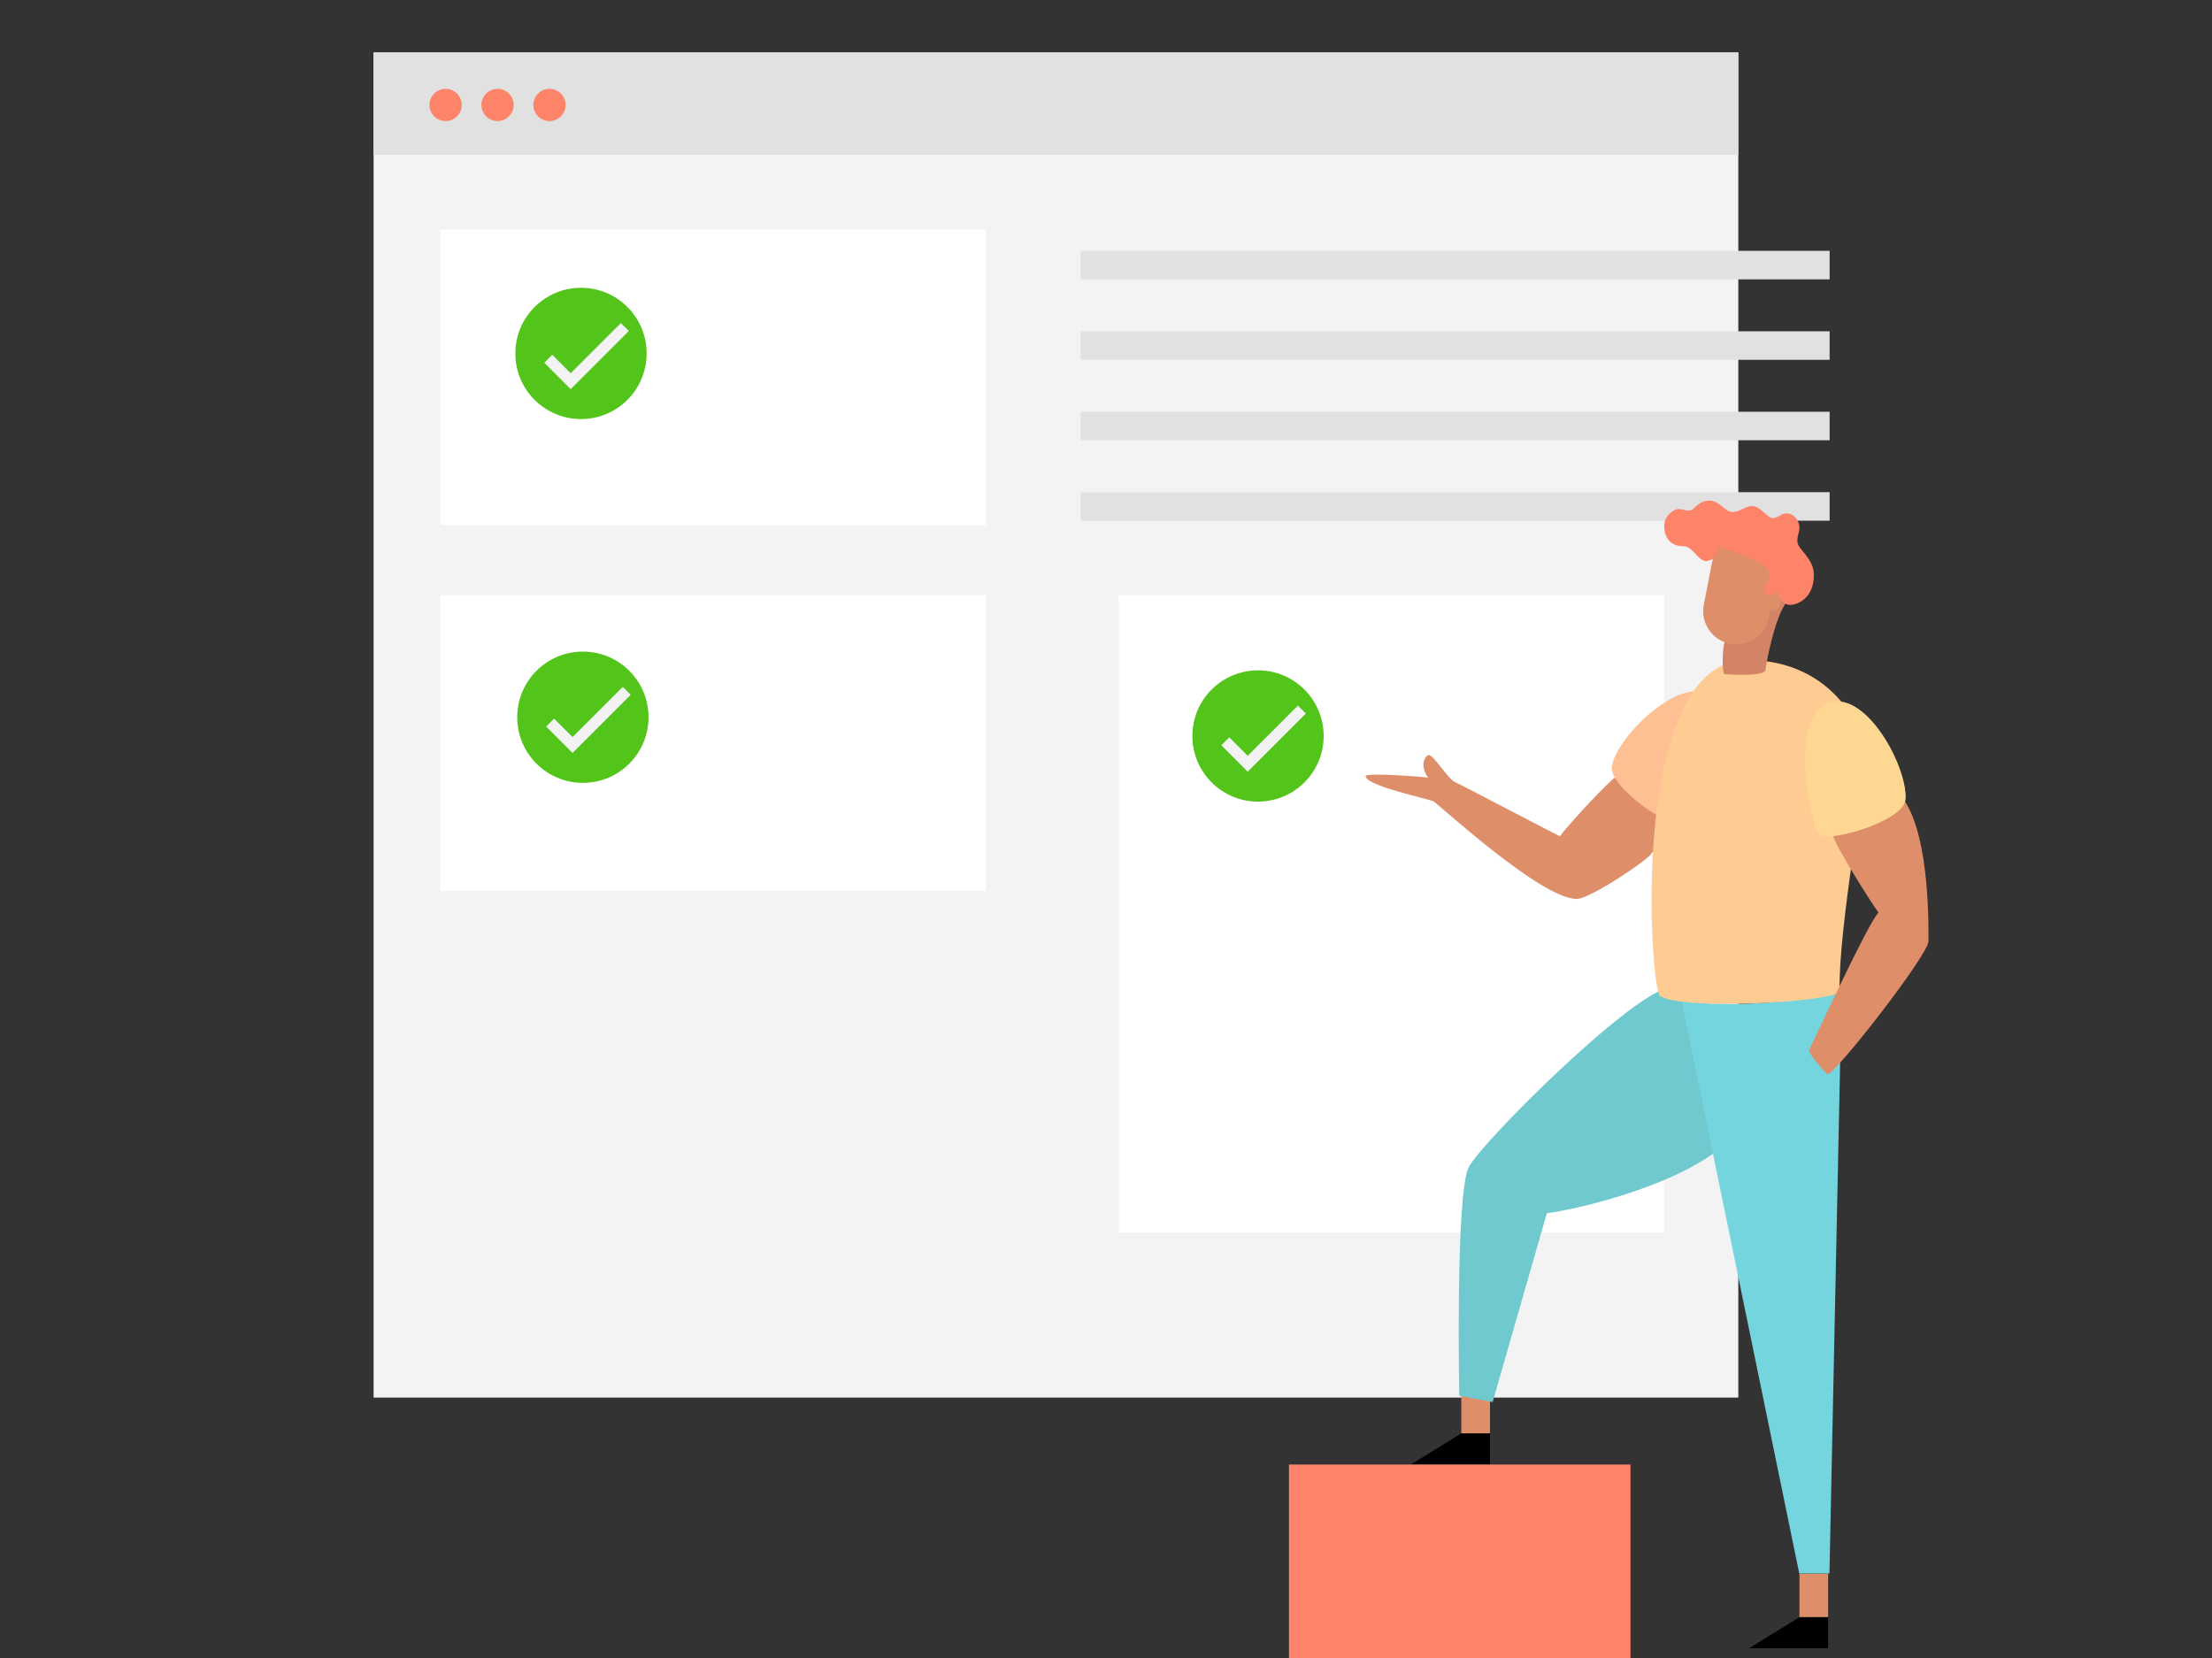
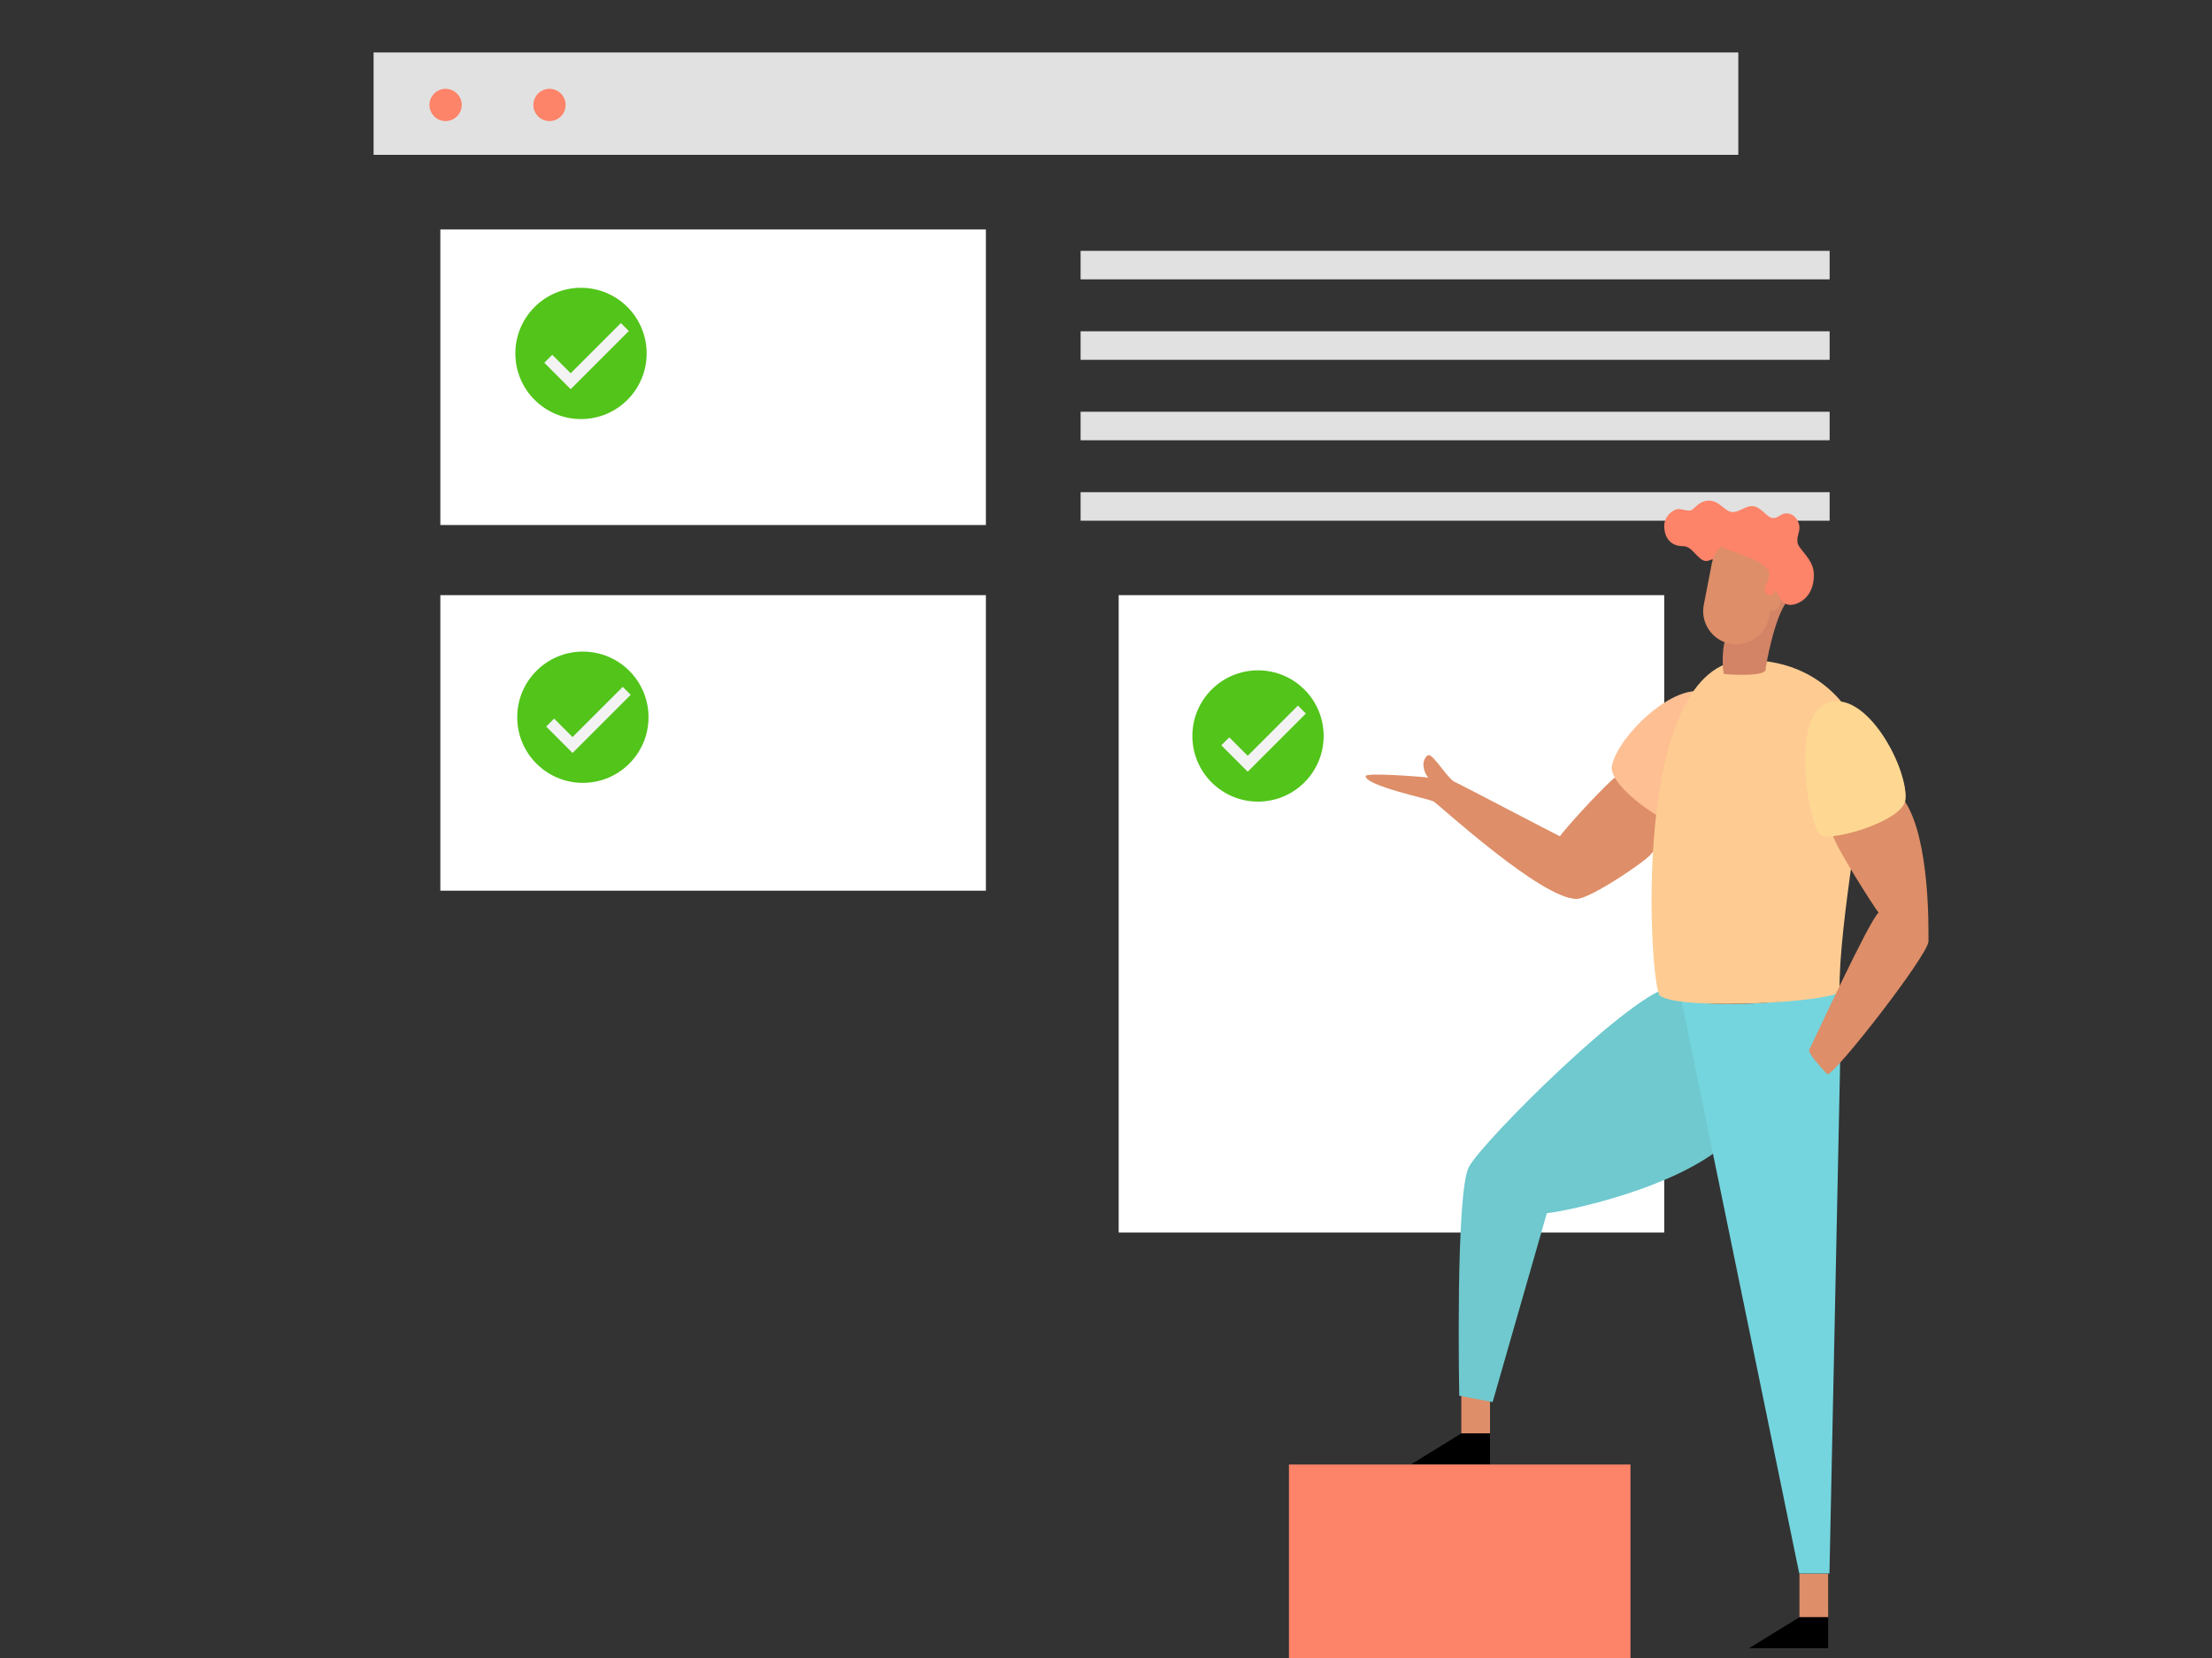
<svg xmlns="http://www.w3.org/2000/svg" width="1334" height="1000" viewBox="0 0 1334 1000" fill="none">
  <rect x="0" y="0" width="1334" height="1000" fill="#333333" stroke="none" />
  <g clip-path="url(#clip0)">
-     <path d="M1048.33 31.633H225.297V842.899H1048.33V31.633Z" fill="#F3F3F3" />
    <path d="M1048.33 31.633H225.297V93.386H1048.33V31.633Z" fill="#E1E1E1" />
    <path d="M268.727 73.028C274.099 73.028 278.454 68.673 278.454 63.301C278.454 57.929 274.099 53.575 268.727 53.575C263.355 53.575 259 57.929 259 63.301C259 68.673 263.355 73.028 268.727 73.028Z" fill="#FD8369" />
-     <path d="M300.056 73.028C305.428 73.028 309.783 68.673 309.783 63.301C309.783 57.929 305.428 53.575 300.056 53.575C294.684 53.575 290.329 57.929 290.329 63.301C290.329 68.673 294.684 73.028 300.056 73.028Z" fill="#FD8369" />
    <path d="M331.384 73.028C336.756 73.028 341.111 68.673 341.111 63.301C341.111 57.929 336.756 53.575 331.384 53.575C326.012 53.575 321.658 57.929 321.658 63.301C321.658 68.673 326.012 73.028 331.384 73.028Z" fill="#FD8369" />
    <path d="M594.568 138.399H265.56V316.645H594.568V138.399Z" fill="white" />
    <path d="M594.568 358.944H265.56V537.19H594.568V358.944Z" fill="white" />
    <path d="M1003.65 358.944H674.643V743.371H1003.65V358.944Z" fill="white" />
    <path d="M1103.4 151.293H651.684V168.484H1103.4V151.293Z" fill="#E1E1E1" />
    <path d="M1103.4 199.813H651.684V217.004H1103.4V199.813Z" fill="#E1E1E1" />
    <path d="M1103.4 248.333H651.684V265.524H1103.4V248.333Z" fill="#E1E1E1" />
    <path d="M1103.4 296.853H651.684V314.044H1103.4V296.853Z" fill="#E1E1E1" />
    <path d="M898.581 838.262H881.277V864.501H898.581V838.262Z" fill="#DE8E68" />
    <path d="M1102.5 949.1H1085.2V975.339H1102.5V949.1Z" fill="#DE8E68" />
    <path d="M1008.29 595.436C987.365 595.436 893.944 688.291 885.801 703.899C877.658 719.507 880.033 841.768 880.033 841.768L900.165 845.613L932.851 731.722C947.101 730.025 1007.04 717.132 1038.03 692.137C1069.02 667.029 1035.09 611.044 1035.09 611.044L1008.29 595.436Z" fill="#6FC9CE" />
    <path d="M973.34 469.33C963.048 478.491 942.464 501.45 940.768 504.391C935.565 501.903 881.39 473.401 877.318 471.592C873.247 469.782 864.651 455.418 861.711 455.418C860.014 455.418 858.431 458.698 858.431 460.96C858.431 464.806 860.24 467.746 861.371 468.99C857.526 468.425 823.596 465.824 823.596 468.086C823.596 473.967 861.597 481.771 864.538 483.354C867.479 484.938 929.344 542.166 950.833 542.166C959.203 542.166 996.187 517.058 996.187 514.344C999.693 511.968 1005.12 508.462 1005.12 508.462V488.557L992.228 479.169C992.228 479.056 975.376 467.52 973.34 469.33Z" fill="#DE8E68" />
    <path d="M971.983 462.77C974.245 444.448 1016.43 402.827 1035.77 421.375C1052.62 437.549 1022.09 495.343 1014.28 497.605C1005.46 498.51 971.418 475.211 971.983 462.77Z" fill="#FEBF92" />
    <path d="M1100.69 424.656C1122.18 415.608 1152.26 465.371 1148.87 483.467C1148.87 491.384 1104.76 508.349 1097.98 503.825C1091.19 499.301 1079.2 433.704 1100.69 424.656Z" fill="#FED892" />
    <path d="M1014.06 603.466L1085.08 948.987H1103.29L1109.74 640.789C1109.74 635.474 1109.29 601.996 1109.29 597.698C1088.7 603.693 1044.82 608.443 1014.06 603.466Z" fill="#74D5DE" />
    <path d="M1085.2 975.339H1102.5V994.114H1054.77L1085.2 975.339Z" fill="black" />
    <path d="M881.277 864.501H898.581V883.276H850.853L881.277 864.501Z" fill="black" />
    <path d="M983.293 883.276H777.338V1003.84H983.293V883.276Z" fill="#FD8369" />
    <path d="M1053.64 398.077C1106.8 398.077 1125.35 442.299 1125.35 456.663C1125.35 471.026 1108.72 558.679 1109.4 597.698C1109.51 604.145 1014.06 609.913 1001.05 600.526C994.942 596.115 981.823 398.077 1053.64 398.077Z" fill="#FECC92" />
    <path d="M1148.87 483.467C1163.91 506.54 1163.01 559.697 1163.01 567.727C1163.01 575.757 1106.91 647.915 1102.05 647.915C1099.11 644.974 1090.96 636.039 1090.96 633.325C1093.57 628.575 1126.93 555.625 1132.92 550.423C1130.21 547.143 1106.35 509.707 1105.33 503.486C1126.25 499.98 1146.5 491.158 1148.87 483.467Z" fill="#DE8E68" />
    <path d="M1148.87 483.467C1152.26 465.371 1124.78 412.893 1100.69 424.655C1079.77 434.948 1091.19 499.301 1097.98 503.825C1106.12 507.332 1145.7 495.456 1148.87 483.467Z" fill="#FED892" />
-     <path d="M1040.07 387.219C1038.94 390.725 1038.37 401.583 1039.62 406.446C1039.73 406.672 1062.24 408.369 1064.73 404.41C1064.84 401.131 1070.27 371.951 1077.62 362.903C1078.3 361.885 1076.83 359.057 1076.83 359.057L1050.7 369.915L1040.07 387.219Z" fill="#D38466" />
+     <path d="M1040.07 387.219C1038.94 390.725 1038.37 401.583 1039.62 406.446C1039.73 406.672 1062.24 408.369 1064.73 404.41C1064.84 401.131 1070.27 371.951 1077.62 362.903C1078.3 361.885 1076.83 359.057 1076.83 359.057L1050.7 369.915L1040.07 387.219" fill="#D38466" />
    <path d="M1073.89 361.546C1075.58 363.808 1077.73 364.826 1079.65 364.826C1083.95 364.826 1093.91 360.867 1093.91 346.73C1093.91 336.551 1083.95 331.348 1083.95 326.485C1083.95 321.848 1085.2 321.734 1085.2 317.889C1085.2 315.966 1083.27 309.633 1077.28 309.633C1073.89 309.633 1072.64 312.46 1069.25 312.46C1065.52 312.46 1062.12 305.222 1056.47 305.222C1052.62 305.222 1049 308.841 1044.93 308.841C1040.3 308.841 1037.13 301.942 1030.68 301.942C1024.01 301.942 1021.63 307.936 1019.03 307.936C1015.75 307.936 1015.19 307.031 1011.91 307.031C1009.87 307.031 1003.65 310.651 1003.65 317.21C1003.65 321.847 1005.57 329.425 1015.19 329.425C1020.84 329.425 1024.01 338.36 1028.99 338.36C1030.91 338.36 1032.6 336.777 1033.06 337.568C1034.98 340.961 1038.94 350.236 1038.94 350.236L1056.92 360.302L1073.89 361.546Z" fill="#FD8369" />
    <path d="M1069.93 356.909C1069.93 358.492 1069.36 358.831 1066.99 358.831C1065.86 358.831 1064.27 357.361 1064.27 355.778C1064.27 352.045 1066.99 351.254 1066.99 346.39C1066.99 338.134 1045.39 333.836 1037.81 329.538C1035.09 332.253 1033.17 335.759 1032.38 339.717L1027.52 364.712C1025.37 375.57 1032.49 386.088 1043.24 388.237C1053.98 390.386 1064.61 383.261 1066.76 372.516L1067.55 368.219C1068.01 368.332 1068.46 368.445 1068.8 368.445C1071.62 368.445 1073.77 365.843 1073.77 362.677C1074 359.736 1069.93 354.533 1069.93 356.909Z" fill="#DE8E68" />
    <path d="M350.386 252.743C372.248 252.743 389.971 235.021 389.971 213.158C389.971 191.296 372.248 173.573 350.386 173.573C328.523 173.573 310.801 191.296 310.801 213.158C310.801 235.021 328.523 252.743 350.386 252.743Z" fill="#52C41A" />
    <path d="M376.84 197.234L344.165 229.908L330.65 216.382" stroke="#F3F3F3" stroke-width="6.786" stroke-miterlimit="10" />
    <path d="M351.516 472.157C373.379 472.157 391.101 454.435 391.101 432.572C391.101 410.71 373.379 392.987 351.516 392.987C329.654 392.987 311.931 410.71 311.931 432.572C311.931 454.435 329.654 472.157 351.516 472.157Z" fill="#52C41A" />
    <path d="M377.971 416.648L345.296 449.323L331.781 435.796" stroke="#F3F3F3" stroke-width="6.786" stroke-miterlimit="10" />
    <path d="M758.676 483.467C780.539 483.467 798.261 465.745 798.261 443.882C798.261 422.02 780.539 404.297 758.676 404.297C736.814 404.297 719.091 422.02 719.091 443.882C719.091 465.745 736.814 483.467 758.676 483.467Z" fill="#52C41A" />
    <path d="M785.131 427.958L752.456 460.632L738.941 447.106" stroke="#F3F3F3" stroke-width="6.786" stroke-miterlimit="10" />
  </g>
  <defs>
    <clipPath id="clip0">
      <rect width="1333.33" height="1000" fill="white" />
    </clipPath>
  </defs>
</svg>